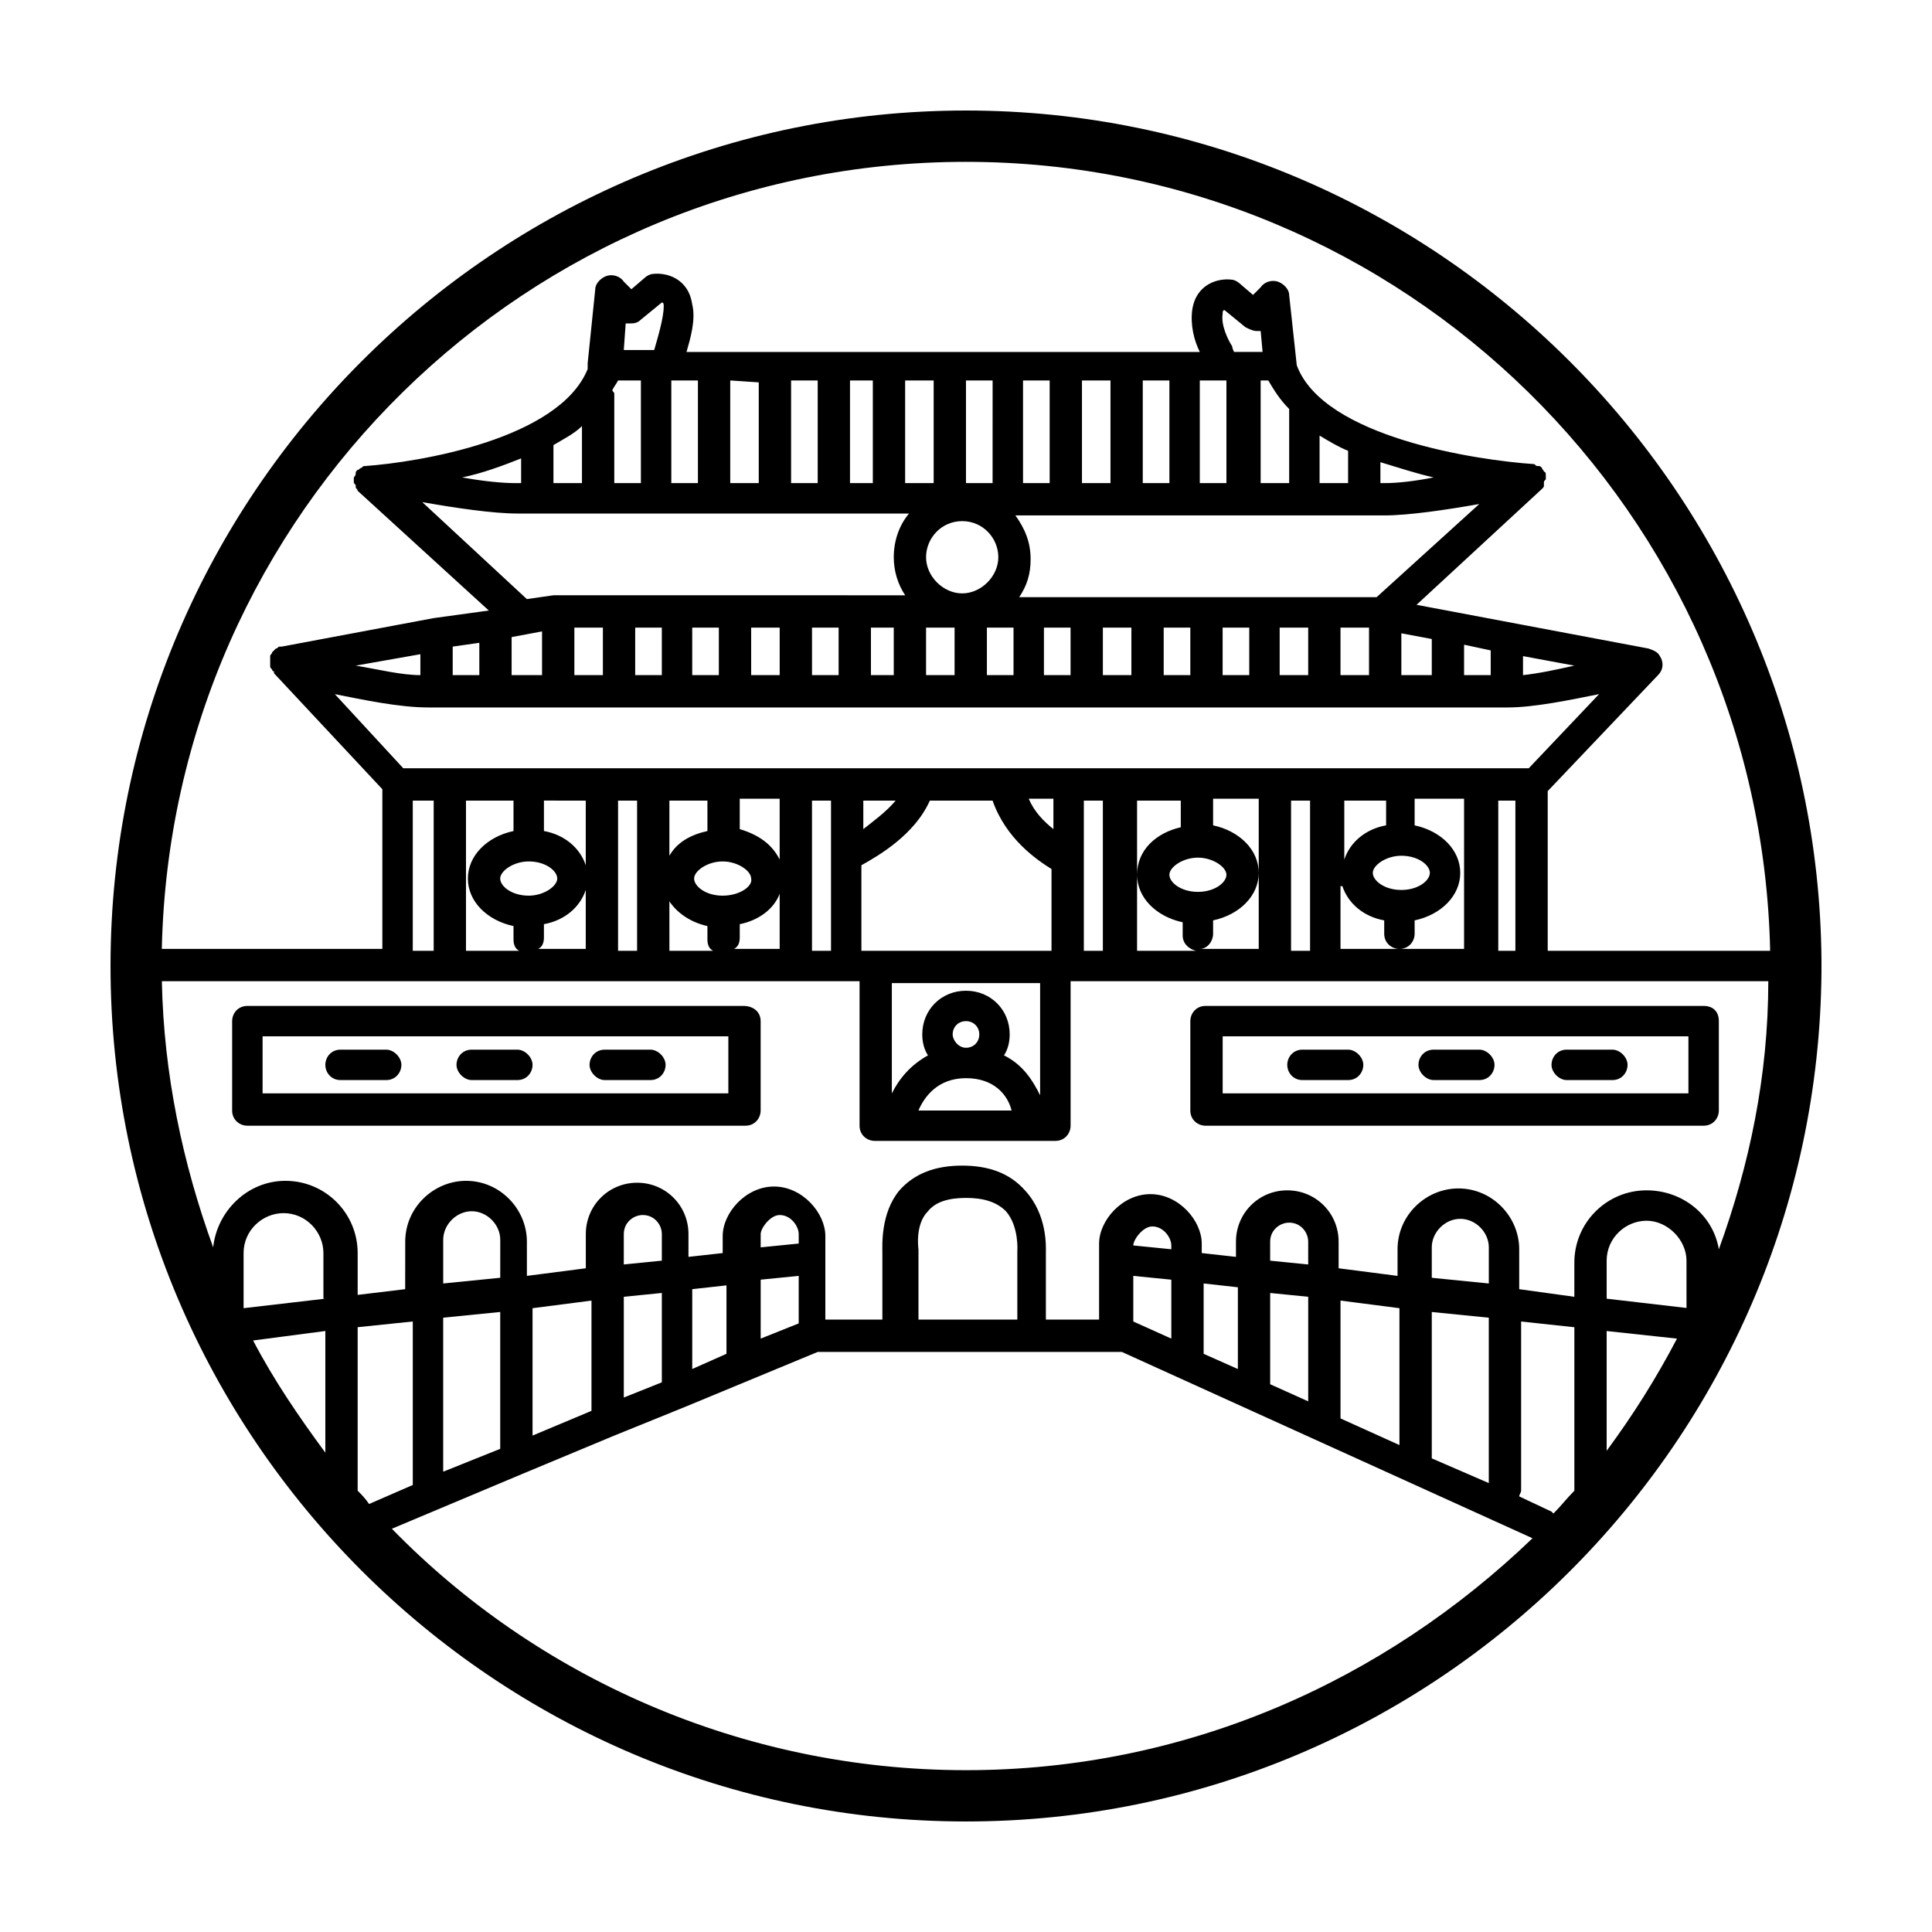
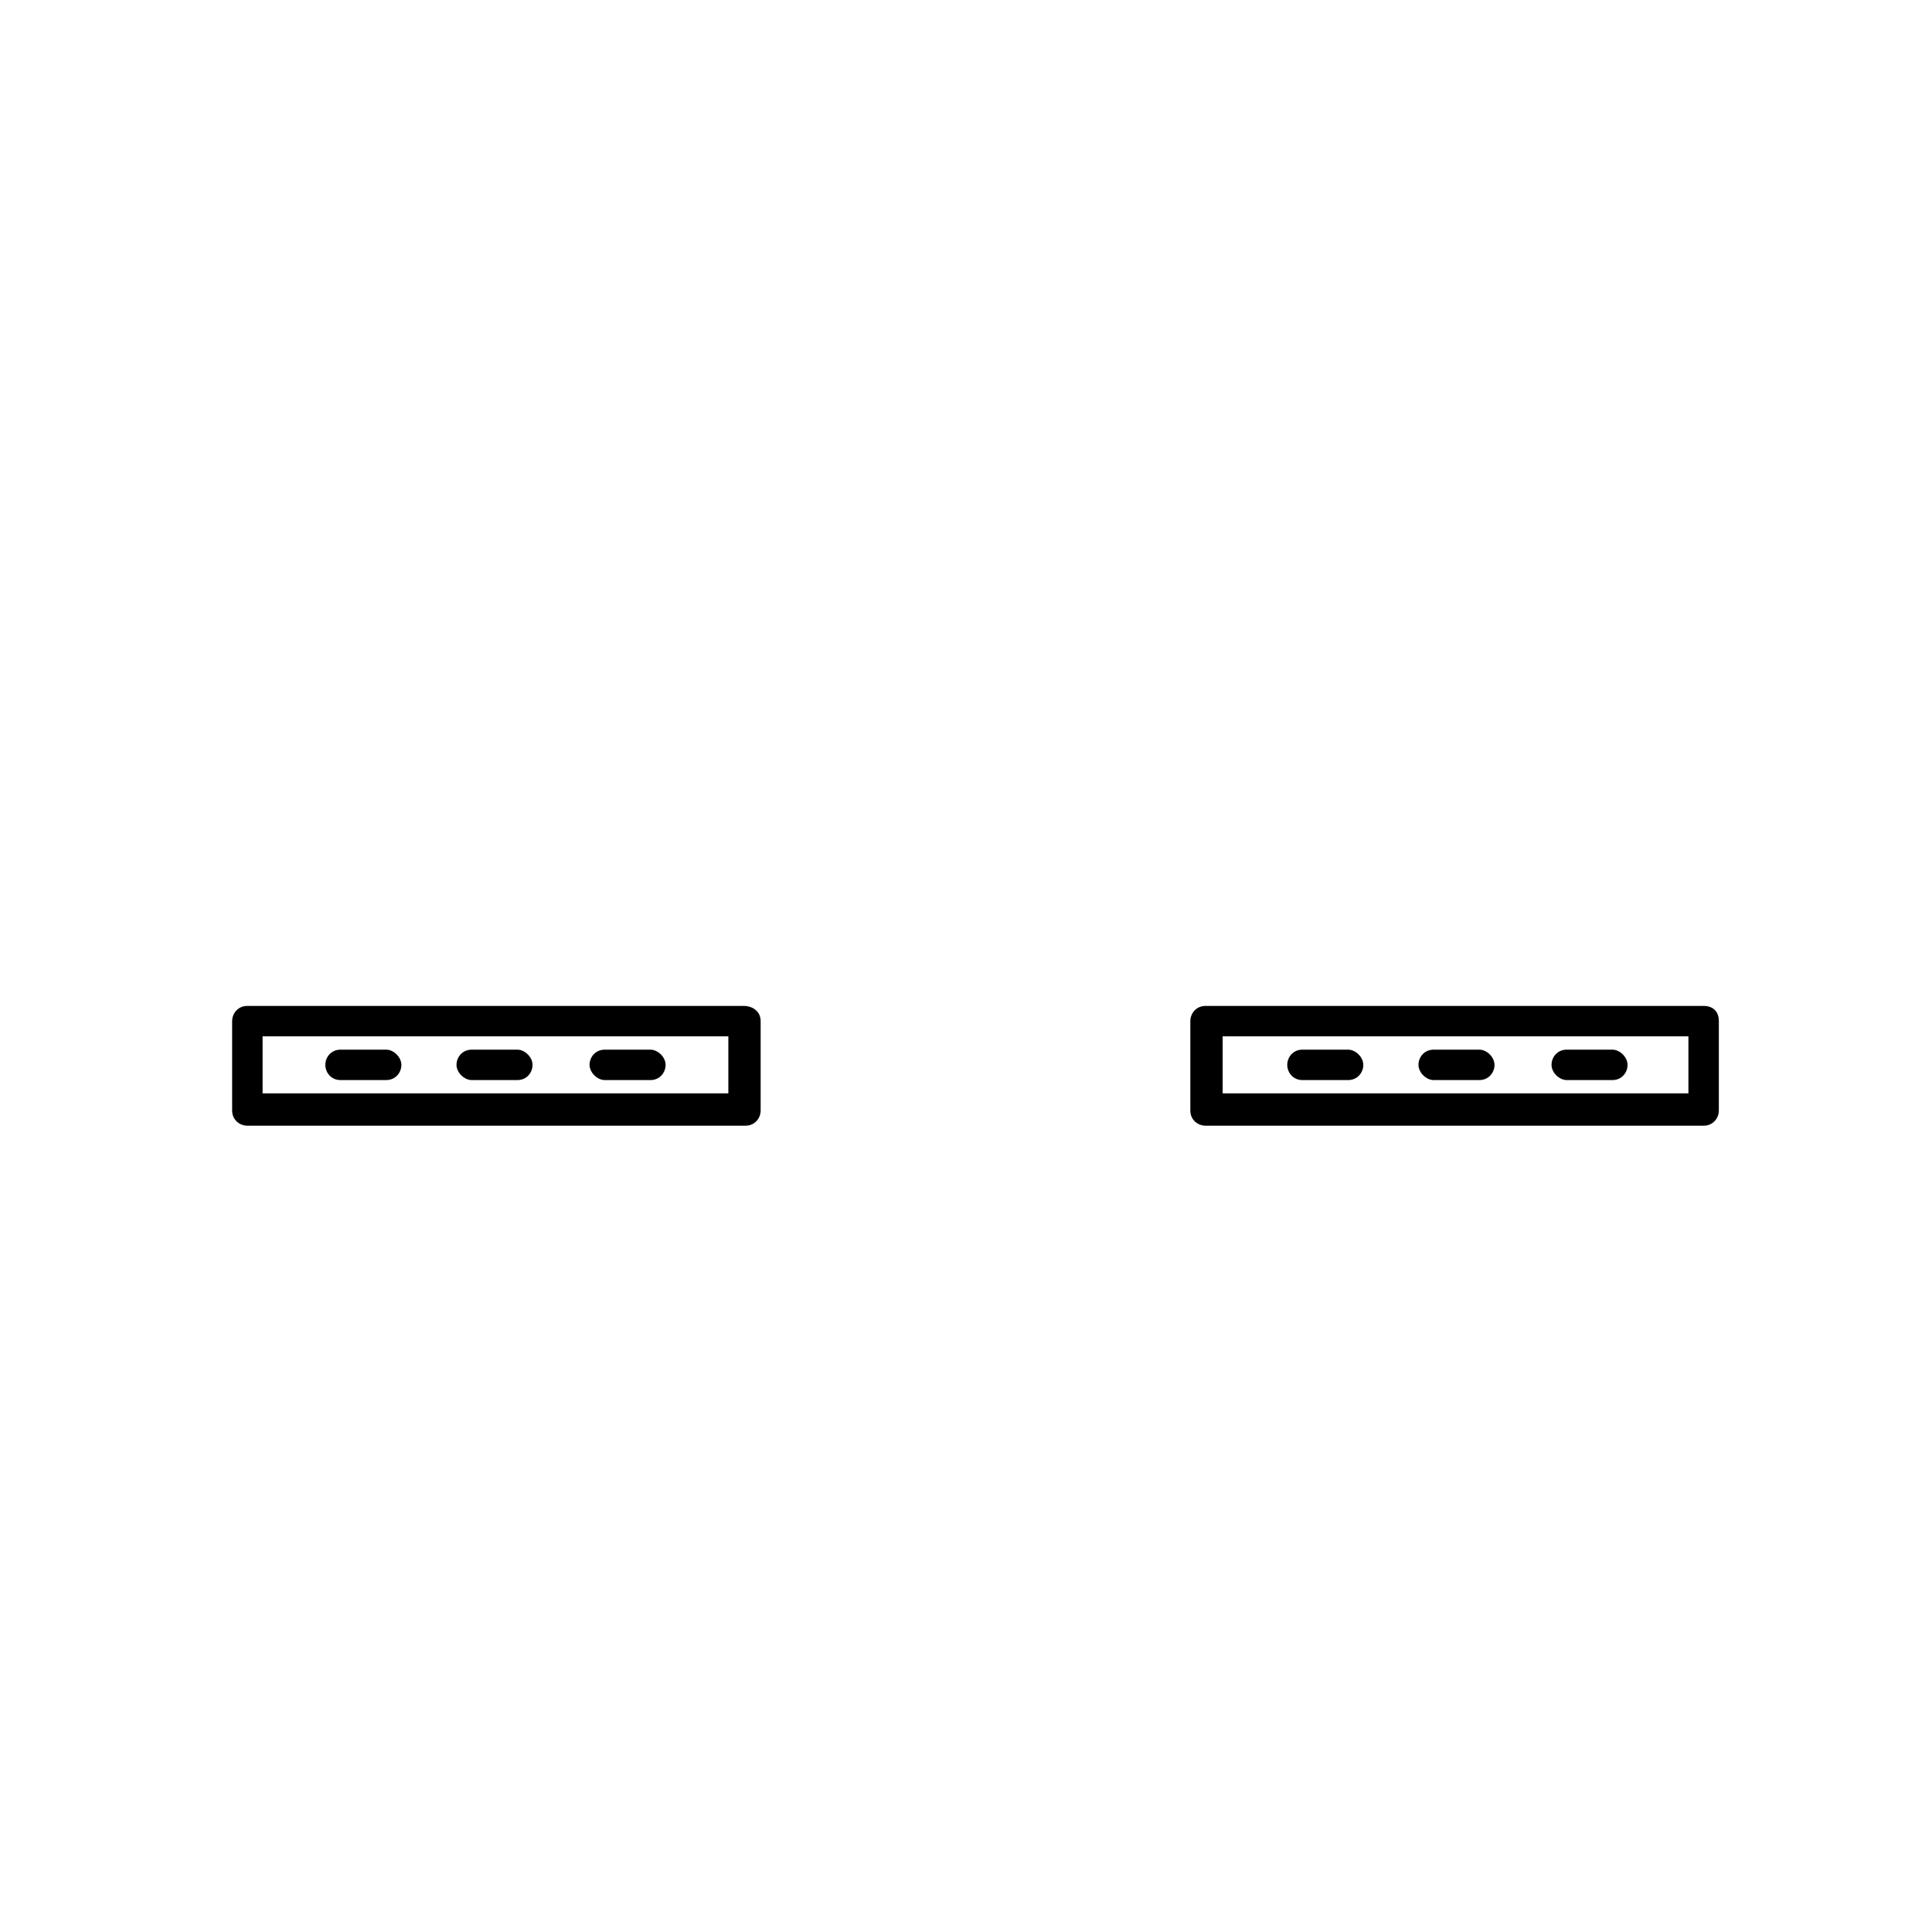
<svg xmlns="http://www.w3.org/2000/svg" fill="#000000" width="800px" height="800px" version="1.1" viewBox="144 144 512 512">
  <g>
-     <path d="m626.71 400v-1.512c-1.004-123.94-102.27-225.2-226.71-225.2-124.95 0-226.71 101.77-226.71 226.71s101.77 226.71 226.71 226.71c124.44 0 225.71-100.76 226.71-225.2-0.004-0.504-0.004-1.008-0.004-1.512zm-35.266 90.684-21.664-2.519v-10.078c0-6.047 5.039-10.578 10.578-10.578 5.543 0 10.578 5.039 10.578 10.578l0.004 12.598zm-3.023 8.062c-5.543 10.578-11.586 20.152-18.641 29.727v-31.738zm11.086-23.68c-1.512-9.07-9.574-15.617-19.145-15.617-10.578 0-19.145 8.566-19.145 19.145v9.07l-14.613-2.019v-10.578c0-8.566-7.055-16.121-16.121-16.121-8.566 0-16.121 7.055-16.121 16.121v7.055l-15.617-2.016v-7.055c0-7.559-6.047-13.602-13.602-13.602-7.559 0-13.602 6.047-13.602 13.602v4.031l-9.07-1.008v-2.519c0-6.047-6.047-13.098-13.602-13.098-7.559 0-13.602 7.055-13.602 13.098v20.152h-14.105v-17.633c0-1.512 0.504-10.078-5.543-16.625-4.031-4.535-9.574-6.551-16.625-6.551-7.055 0-12.594 2.016-16.625 6.551-5.039 6.047-4.535 14.609-4.535 16.625v17.633h-15.113v-22.168c0-6.047-6.047-13.098-13.602-13.098-7.559 0-13.602 7.055-13.602 13.098v4.535l-9.07 1.008v-6.047c0-7.559-6.047-13.602-13.602-13.602-7.559 0-13.602 6.047-13.602 13.602v9.07l-15.617 2.016v-9.07c0-8.566-7.055-16.121-16.121-16.121-8.566 0-16.121 7.055-16.121 16.121l-0.012 12.594-12.594 1.512v-11.082c0-10.578-8.566-19.145-19.145-19.145-10.078 0-18.137 8.062-19.145 17.633-8.062-22.168-13.098-45.848-13.602-70.535h184.9v38.289c0 2.519 2.016 4.031 4.031 4.031h47.863c2.519 0 4.031-2.016 4.031-4.031v-38.289h184.9c-0.008 25.191-5.047 48.871-13.105 71.039zm-76.074 55.418v-38.793l15.113 1.512v43.832zm-69.023-55.418-10.078-1.008c0-1.512 2.519-5.039 5.039-5.039 3.023 0 5.039 3.023 5.039 5.039zm-10.078 7.055 10.078 1.008v15.617l-10.078-4.535zm18.645 2.012 9.07 1.008v21.664l-9.07-4.031zm17.633 2.519 10.078 1.008v27.711l-10.078-4.535zm10.074-7.555-10.078-1.008v-5.039c0-3.023 2.519-5.039 5.039-5.039 3.023 0 5.039 2.519 5.039 5.039zm8.566 9.57 15.617 2.016v36.273l-15.617-7.055zm24.184-6.043v-8.062c0-4.031 3.527-7.559 7.559-7.559s7.559 3.527 7.559 7.559v9.574zm-136.03-7.559s-1.008-6.551 2.519-10.078c2.016-2.519 5.543-3.527 10.078-3.527s8.062 1.008 10.578 3.527c3.527 4.031 3.023 10.578 3.023 10.578v0.504 17.633h-26.199v-17.633-1.004zm-78.09 39.297v-26.703l10.078-1.008v23.68zm-24.184 10.078v-33.754l15.617-2.016v29.223zm-23.68 9.57v-40.809l15.113-1.512v36.273zm-31.234-45.848-21.664 2.519v-14.609c0-6.047 5.039-10.578 10.578-10.578 6.047 0 10.578 5.039 10.578 10.578l0.004 12.09zm0 8.566v32.242c-7.055-9.574-13.602-19.145-19.145-29.727zm8.566 42.32v-43.328l14.609-1.512v42.824 0.504l-11.586 5.039c-1.012-1.512-2.019-2.519-3.023-3.527zm37.785-56.426-15.113 1.512v-11.586c0-4.031 3.527-7.559 7.559-7.559s7.559 3.527 7.559 7.559zm42.824-4.535-10.078 1.008v-8.062c0-3.023 2.519-5.039 5.039-5.039 3.023 0 5.039 2.519 5.039 5.039zm8.059 7.555 9.07-1.008v18.137l-9.07 4.031zm18.137-2.516 10.078-1.008v12.594l-10.078 4.031zm10.078-9.574-10.078 1.008v-3.527c0-1.512 2.519-5.039 5.039-5.039 3.023 0 5.039 3.023 5.039 5.039zm-84.641-159.2v8.566l-7.055-0.004v-7.559zm12.594-11.59-27.711-25.695c8.566 1.512 18.641 3.023 25.191 3.023l103.79 0.004c-2.519 3.023-4.031 7.055-4.031 11.586 0 3.527 1.008 7.055 3.023 10.078h-13.098-0.504-0.504l-30.227-0.004h-0.504-0.504-46.855-1.008l-7.055 1.008v0zm138.55-57.938v27.207h-7.055v-27.207zm16.121 0v0 27.207h-7.559v-27.207zm32.242-9.066c-1.008-1.512-3.023-5.543-2.519-8.566 0-0.504 0-1.008 0.504-1.008l5.543 4.535c1.008 0.504 2.016 1.008 3.023 1.008h1.008l0.504 5.543h-4.031-1.008-1.008-1.512c-0.504-1.008-0.504-1.512-0.504-1.512zm77.082 82.121 13.602 2.519c-4.535 1.008-9.07 2.016-13.602 2.519zm-8.562 5.035h-7.055v-8.062l7.055 1.512zm-15.617 0h-8.062v-11.082l8.062 1.512zm-134.02 0v-12.594h7.559v12.594zm-14.609 0v-12.594h6.047v12.594zm-62.473 0v-12.594h7.055v12.594zm-16.121 0v-12.594h7.559v12.594zm-8.566-11.586v11.586h-8.062v-10.078zm39.801-1.008h7.055v12.594h-7.055zm15.617 0h7.559v12.594h-7.559zm16.125 0h7.055v12.594h-7.055zm28.211-65.496h4.031v0.504 26.703h-7.559v-27.207zm11.59 37.281c5.543 0 9.574 4.535 9.574 9.574 0 5.039-4.535 9.574-9.574 9.574-5.039 0-9.574-4.535-9.574-9.574 0-5.039 4.031-9.574 9.574-9.574zm6.547 28.215h7.055v12.594h-7.055zm15.117 0h7.055v12.594h-7.055zm15.617 0h7.559v12.594h-7.559zm16.121 0h7.055v12.594h-7.055zm15.617 0h7.055v12.594h-7.055zm15.117 12.594v-12.594h7.559v12.594zm16.121-12.594h7.559v12.594h-7.559zm9.57-8.062h-1.008-93.707c2.016-3.023 3.023-6.047 3.023-10.078 0-4.535-1.512-8.062-4.031-11.586h97.738c6.551 0 16.625-1.512 25.191-3.023zm-28.715-57.434c1.512 2.519 3.023 5.039 5.543 7.559v19.648h-7.559v-27.207zm30.73 27.207h-1.008v-5.543c5.039 1.512 9.574 3.023 14.105 4.031-5.035 1.008-9.57 1.512-13.098 1.512zm-9.57 0h-7.559v-12.594c2.519 1.512 5.039 3.023 7.559 4.031zm-32.246-27.207v27.207h-7.055v-27.207zm-15.113 27.207h-7.055v-26.703-0.504h7.055zm-46.855 0h-7.051v-26.703-0.504h7.055zm-31.738 0h-6.047v-27.207h6.047zm-14.609 0h-7.055v-26.703-0.504h7.055zm-15.621-26.703v26.703h-7.559v-27.207l7.559 0.504v0zm-16.121 26.703h-7.055v-27.207h7.055zm-22.672-24.688c0.504-1.008 1.008-1.512 1.512-2.519h6.047v27.207h-7.055v-23.68c0-0.504-0.504-0.504-0.504-1.008zm11.086-10.578h-8.062l0.504-7.055h1.008c1.008 0 2.016 0 3.023-1.008l5.543-4.535c0.504 0 0.504 0.504 0.504 1.008 0 3.023-1.512 8.062-2.519 11.59zm-19.145 35.266h-7.559v-10.078c2.519-1.512 5.543-3.023 7.559-5.039zm-16.125 0h-1.512c-3.527 0-8.566-0.504-14.105-1.512 5.039-1.008 10.578-3.023 15.617-5.039zm-26.699 50.883c-5.039 0-11.082-1.512-17.129-2.519l17.129-3.023zm2.016 8.566h127.46 0.504 0.504 15.617 0.504 0.504 141.07c7.055 0 16.625-2.016 24.184-3.527l-18.641 19.648h-298.25l-18.137-19.648c7.555 1.512 17.129 3.527 24.688 3.527zm283.64 64.488v-39.801h4.535v39.801zm-273.57-39.801h12.594v8.062c-7.055 1.512-12.09 6.551-12.09 12.594 0 6.047 5.039 11.082 12.09 12.594v3.527c0 1.512 0.504 2.519 1.512 3.023h-14.105zm31.742 17.129c-1.512-4.535-5.543-8.062-11.082-9.07v-8.062l11.082 0.004zm-15.117 8.062c-4.535 0-7.559-2.519-7.559-4.535s3.527-4.535 7.559-4.535c4.535 0 7.559 2.519 7.559 4.535s-3.527 4.535-7.559 4.535zm4.031 11.082v-3.527c5.543-1.008 9.574-4.535 11.082-9.07v15.617h-12.594c1.008-0.5 1.512-1.508 1.512-3.019zm19.648-36.273h5.039v0.504 39.297h-5.039zm42.824 15.617c-2.016-4.031-5.543-6.551-10.578-8.062v-8.062h10.578zm-15.113 9.574c-4.535 0-7.559-2.519-7.559-4.535s3.527-4.535 7.559-4.535 7.559 2.519 7.559 4.535c0.5 2.016-3.023 4.535-7.559 4.535zm-4.031-17.133c-4.535 1.008-8.062 3.023-10.078 6.551v-14.105-0.504h10.078zm-10.078 18.641c2.016 3.023 5.543 5.543 10.078 6.551v3.527c0 1.512 0.504 2.519 1.512 3.023h-11.586zm18.645 9.574v-3.527c5.039-1.008 9.07-4.031 10.578-8.062v14.609h-12.09c1.008-0.5 1.512-1.508 1.512-3.019zm19.145-36.273h5.039v39.801h-5.039zm63.98 7.555c-2.519-2.016-5.039-4.535-6.551-8.062h6.551zm-16.121-7.555c3.527 10.078 11.586 15.617 15.617 18.137v21.664h-50.383v-22.672c4.535-2.519 14.105-8.062 18.137-17.129zm-34.258 7.555v-7.559h8.566c-2.519 3.027-6.047 5.547-8.566 7.559zm23.68 54.414c0-2.016 1.512-3.527 3.527-3.527s3.527 1.512 3.527 3.527-1.512 3.527-3.527 3.527-3.527-2.016-3.527-3.527zm3.527 11.586c7.559 0 11.082 4.535 12.09 8.566h-24.688c1.512-3.527 5.039-8.566 12.598-8.566zm19.648 4.535c-2.016-4.031-4.535-8.062-9.574-10.578 1.008-1.512 1.512-3.527 1.512-5.543 0-6.551-5.039-11.586-11.586-11.586-6.551 0-11.586 5.039-11.586 11.586 0 2.016 0.504 4.031 1.512 5.543-4.535 2.519-7.559 6.047-9.574 10.078v-29.223h39.297zm11.586-78.09h5.039v39.801h-5.039zm13.602 0h12.09v7.055c-6.547 1.508-11.586 6.043-11.586 12.594 0 6.047 5.039 11.082 12.09 12.594v3.527c0 2.016 1.512 3.527 3.527 4.031h-15.617v-39.801zm16.629 24.184c-4.535 0-7.559-2.519-7.559-4.535s3.527-4.535 7.559-4.535 7.559 2.519 7.559 4.535c-0.004 2.016-3.027 4.535-7.559 4.535zm4.027 11.082v-3.527c7.055-1.512 12.09-6.551 12.09-12.594 0-6.047-5.039-11.082-12.09-12.594v-7.055h12.09v39.801h-15.617c2.016 0 3.527-2.016 3.527-4.031zm20.656-35.266h5.039v39.801h-5.039zm29.223 23.68c-4.535 0-7.559-2.519-7.559-4.535s3.527-4.535 7.559-4.535c4.535 0 7.559 2.519 7.559 4.535s-3.023 4.535-7.559 4.535zm-4.031-17.133c-5.543 1.008-9.574 4.535-11.082 9.07v-15.617h11.082zm-11.586 16.125c1.512 4.535 5.543 8.062 11.082 9.07v3.527c0 2.519 2.016 4.031 4.031 4.031 2.519 0 4.031-2.016 4.031-4.031v-3.527c7.055-1.512 12.09-6.551 12.09-12.594 0-6.047-5.039-11.082-12.09-12.594v-7.055h13.098v39.801h-32.746v-16.629zm-246.36-22.672h5.543v39.801h-5.543zm146.61-169.28c115.88 0 210.59 93.203 213.11 209.08h-58.949v-42.32l29.223-30.73c1.512-1.512 1.512-3.527 0.504-5.039-0.504-1.008-1.512-1.512-3.023-2.016l-61.465-11.586 33.25-30.73c0.504-0.504 0.504-0.504 0.504-1.008v-0.504c0-0.504 0-0.504 0.504-1.008v-1.008c0-0.504 0-1.008-0.504-1.008 0-0.504-0.504-0.504-0.504-1.008-0.504-0.504-0.504-0.504-1.008-0.504-0.504 0-0.504 0-1.008-0.504-15.113-1.008-55.922-7.055-62.977-26.199l-2.016-18.641c0-1.512-1.512-3.023-3.023-3.527-1.512-0.504-3.527 0-4.535 1.512l-2.016 2.016-3.527-3.023c-0.504-0.504-1.512-1.008-2.016-1.008-3.527-0.504-9.574 1.008-10.578 8.062-0.504 4.031 0.504 8.062 2.016 11.082h-2.519-1.008-1.008-29.727-1.008-1.008-14.105-0.504-0.504-10.078-0.504-74.055c1.008-3.527 2.519-8.566 1.512-12.594-1.008-7.055-7.055-8.566-10.578-8.062-0.504 0-1.512 0.504-2.016 1.008l-3.527 3.023-2.016-2.016c-1.008-1.512-3.023-2.016-4.535-1.512-1.512 0.504-3.023 2.016-3.023 3.527l-2.016 19.648v1.512c-7.559 18.641-44.84 24.688-58.945 25.695-0.504 0-0.504 0-1.008 0.504-0.504 0-0.504 0.504-1.008 0.504-0.504 0.504-0.504 0.504-0.504 1.008s-0.504 1.008-0.504 1.008v1.008c0 0.504 0 0.504 0.504 1.008v0.504c0 0.504 0.504 0.504 0.504 1.008l34.762 31.738-14.605 2.012-40.305 7.559h-0.504c-0.504 0-0.504 0.504-1.008 0.504l-1.008 1.008c0 0.504-0.504 0.504-0.504 1.008v1.008 0.504 0.504 0.504c0 0.504 0 0.504 0.504 1.008 0 0 0 0.504 0.504 0.504v0.504l28.719 30.73v42.32h-58.445c2.519-115.37 96.73-208.58 213.11-208.58zm-152.15 362.24 34.762-14.609 24.184-10.078 18.641-7.559 35.266-14.609h0.504 80.105l108.82 49.375c-39.297 37.785-91.691 61.465-150.13 61.465-59.449 0-113.86-24.688-152.15-63.984zm307.83-4.031-0.504-0.504-8.566-4.031c0-0.504 0.504-1.008 0.504-1.512v-44.84l14.109 1.516v43.328c-2.016 2.016-3.527 4.031-5.543 6.043z" />
    <path d="m595.48 410.58h-132c-2.519 0-4.031 2.016-4.031 4.031v23.68c0 2.519 2.016 4.031 4.031 4.031h132c2.519 0 4.031-2.016 4.031-4.031v-23.68c0-2.519-1.512-4.031-4.031-4.031zm-4.031 23.176h-123.43v-15.113h123.43z" />
    <path d="m341.05 410.58h-131.5c-2.519 0-4.031 2.016-4.031 4.031v23.68c0 2.519 2.016 4.031 4.031 4.031h132c2.519 0 4.031-2.016 4.031-4.031v-23.68c-0.004-2.519-2.019-4.031-4.535-4.031zm-4.031 23.176h-123.43v-15.113h123.43z" />
    <path d="m489.17 430.23h12.09c2.519 0 4.031-2.016 4.031-4.031 0-2.016-2.016-4.031-4.031-4.031h-12.09c-2.519 0-4.031 2.016-4.031 4.031 0 2.016 1.512 4.031 4.031 4.031z" />
    <path d="m523.94 430.23h12.09c2.519 0 4.031-2.016 4.031-4.031 0-2.016-2.016-4.031-4.031-4.031h-12.09c-2.519 0-4.031 2.016-4.031 4.031 0 2.016 2.016 4.031 4.031 4.031z" />
    <path d="m559.2 430.23h12.09c2.519 0 4.031-2.016 4.031-4.031 0-2.016-2.016-4.031-4.031-4.031h-12.09c-2.519 0-4.031 2.016-4.031 4.031 0 2.016 2.016 4.031 4.031 4.031z" />
    <path d="m234.25 430.23h12.09c2.519 0 4.031-2.016 4.031-4.031 0-2.016-2.016-4.031-4.031-4.031h-12.09c-2.519 0-4.031 2.016-4.031 4.031 0 2.016 1.512 4.031 4.031 4.031z" />
    <path d="m269.01 430.23h12.09c2.519 0 4.031-2.016 4.031-4.031 0-2.016-2.016-4.031-4.031-4.031l-12.09 0.004c-2.519 0-4.031 2.016-4.031 4.031 0 2.012 2.016 4.027 4.031 4.027z" />
    <path d="m304.27 430.23h12.09c2.519 0 4.031-2.016 4.031-4.031 0-2.016-2.016-4.031-4.031-4.031l-12.09 0.004c-2.519 0-4.031 2.016-4.031 4.031 0.004 2.012 2.016 4.027 4.031 4.027z" />
  </g>
</svg>